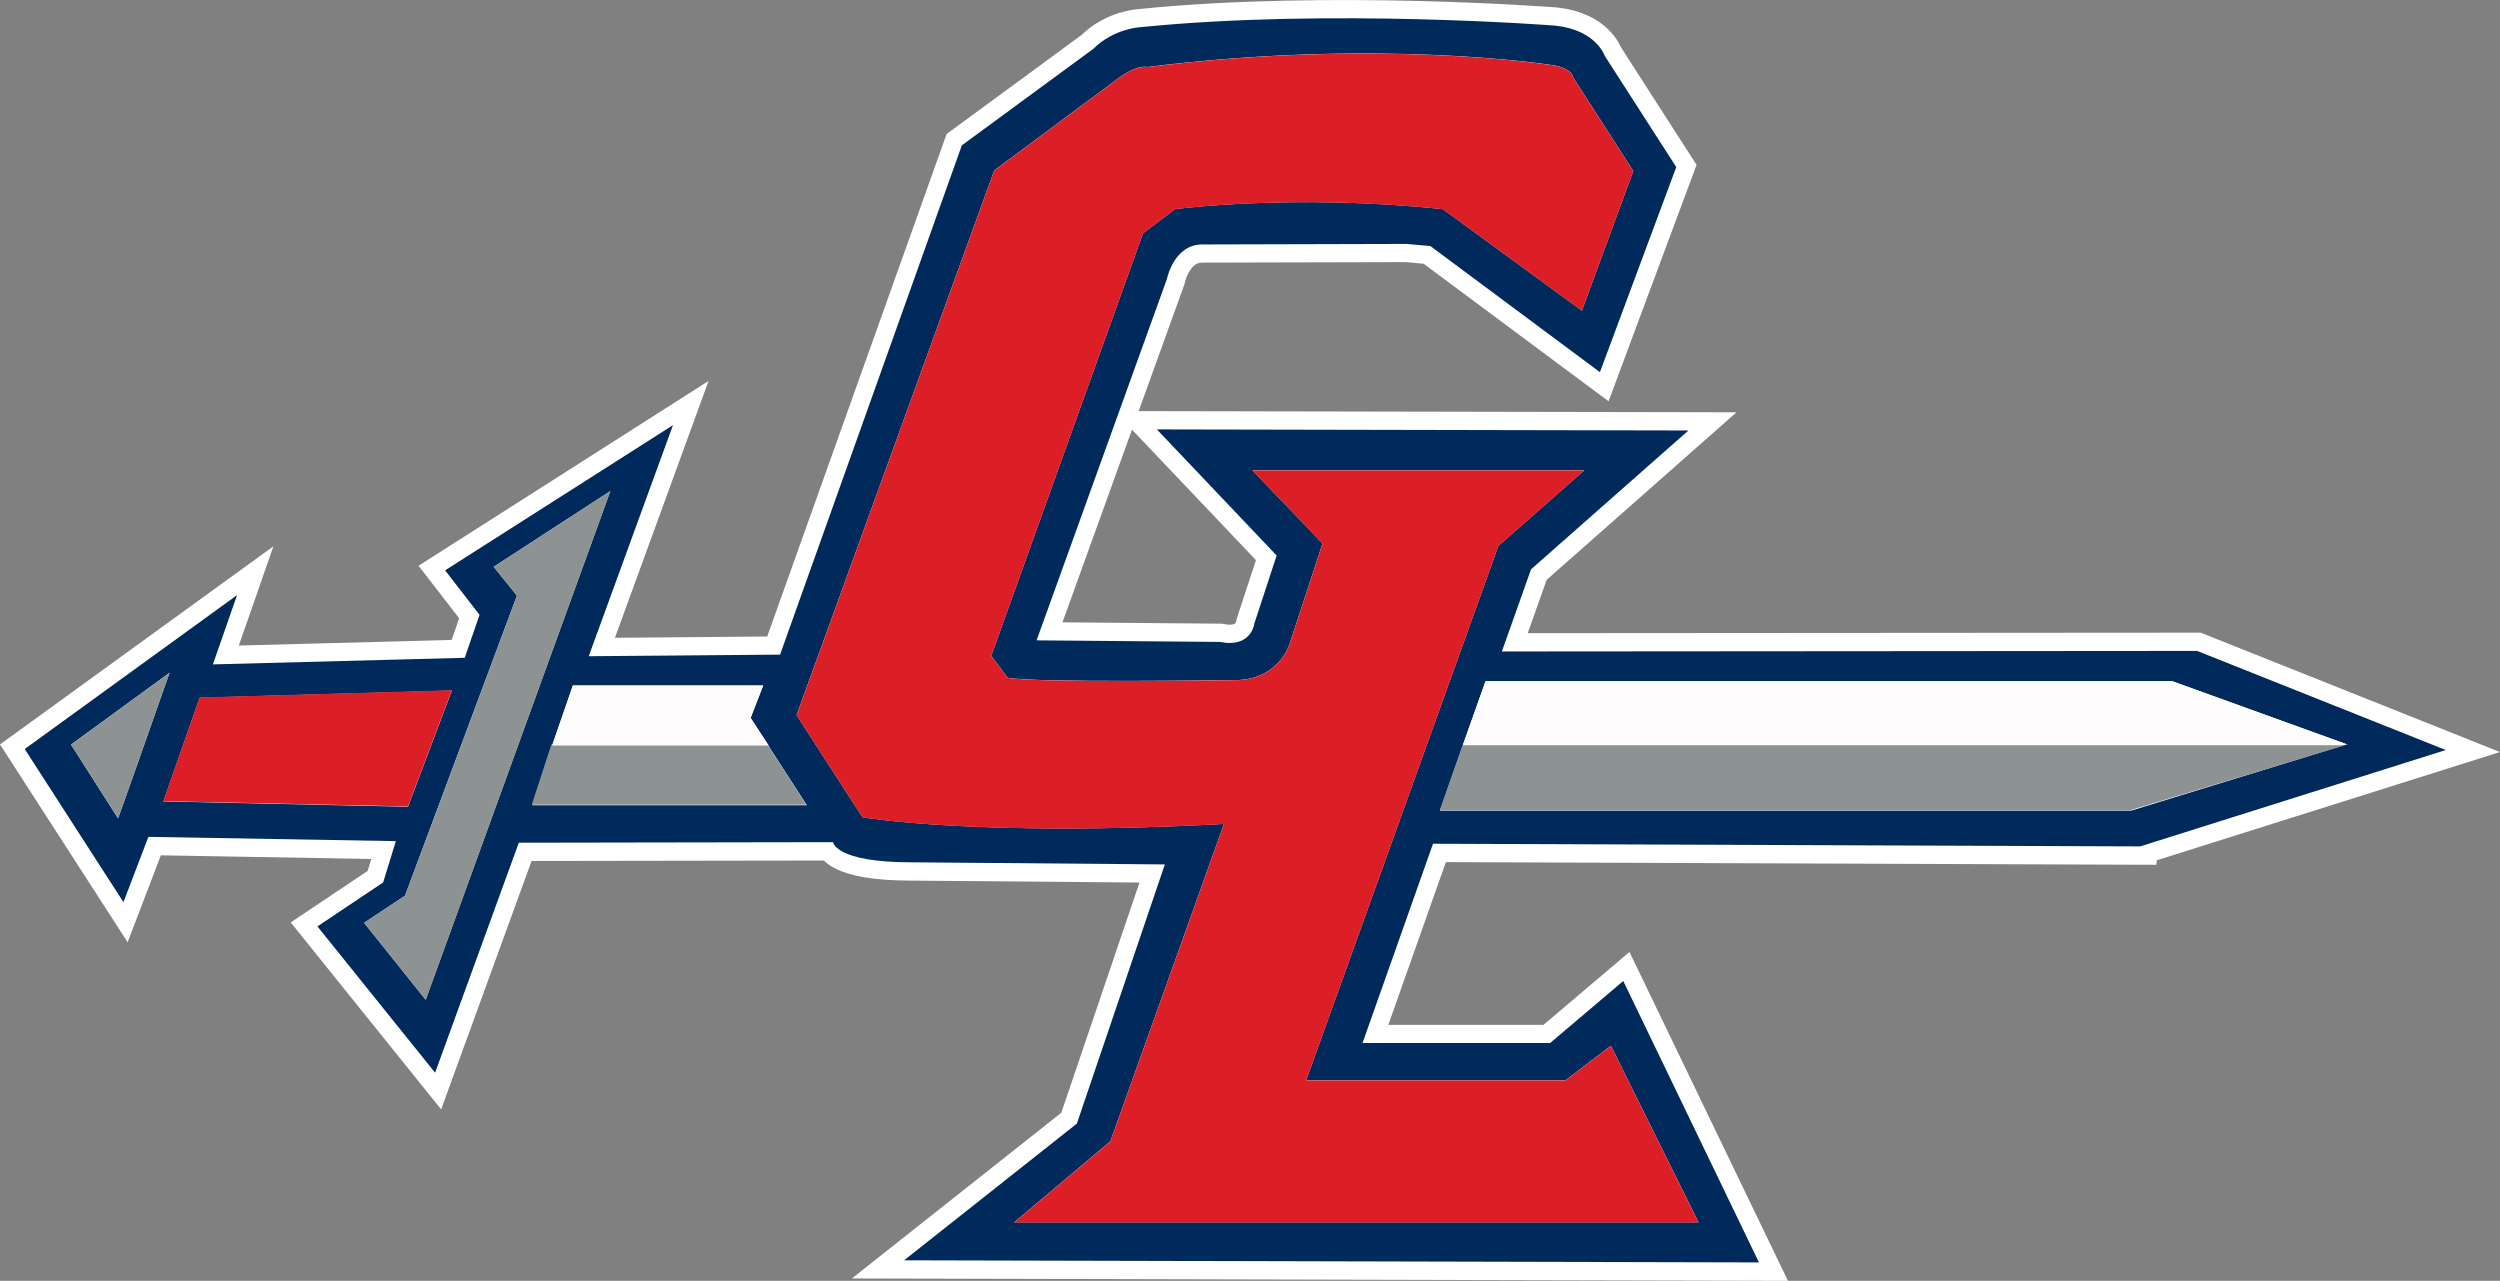
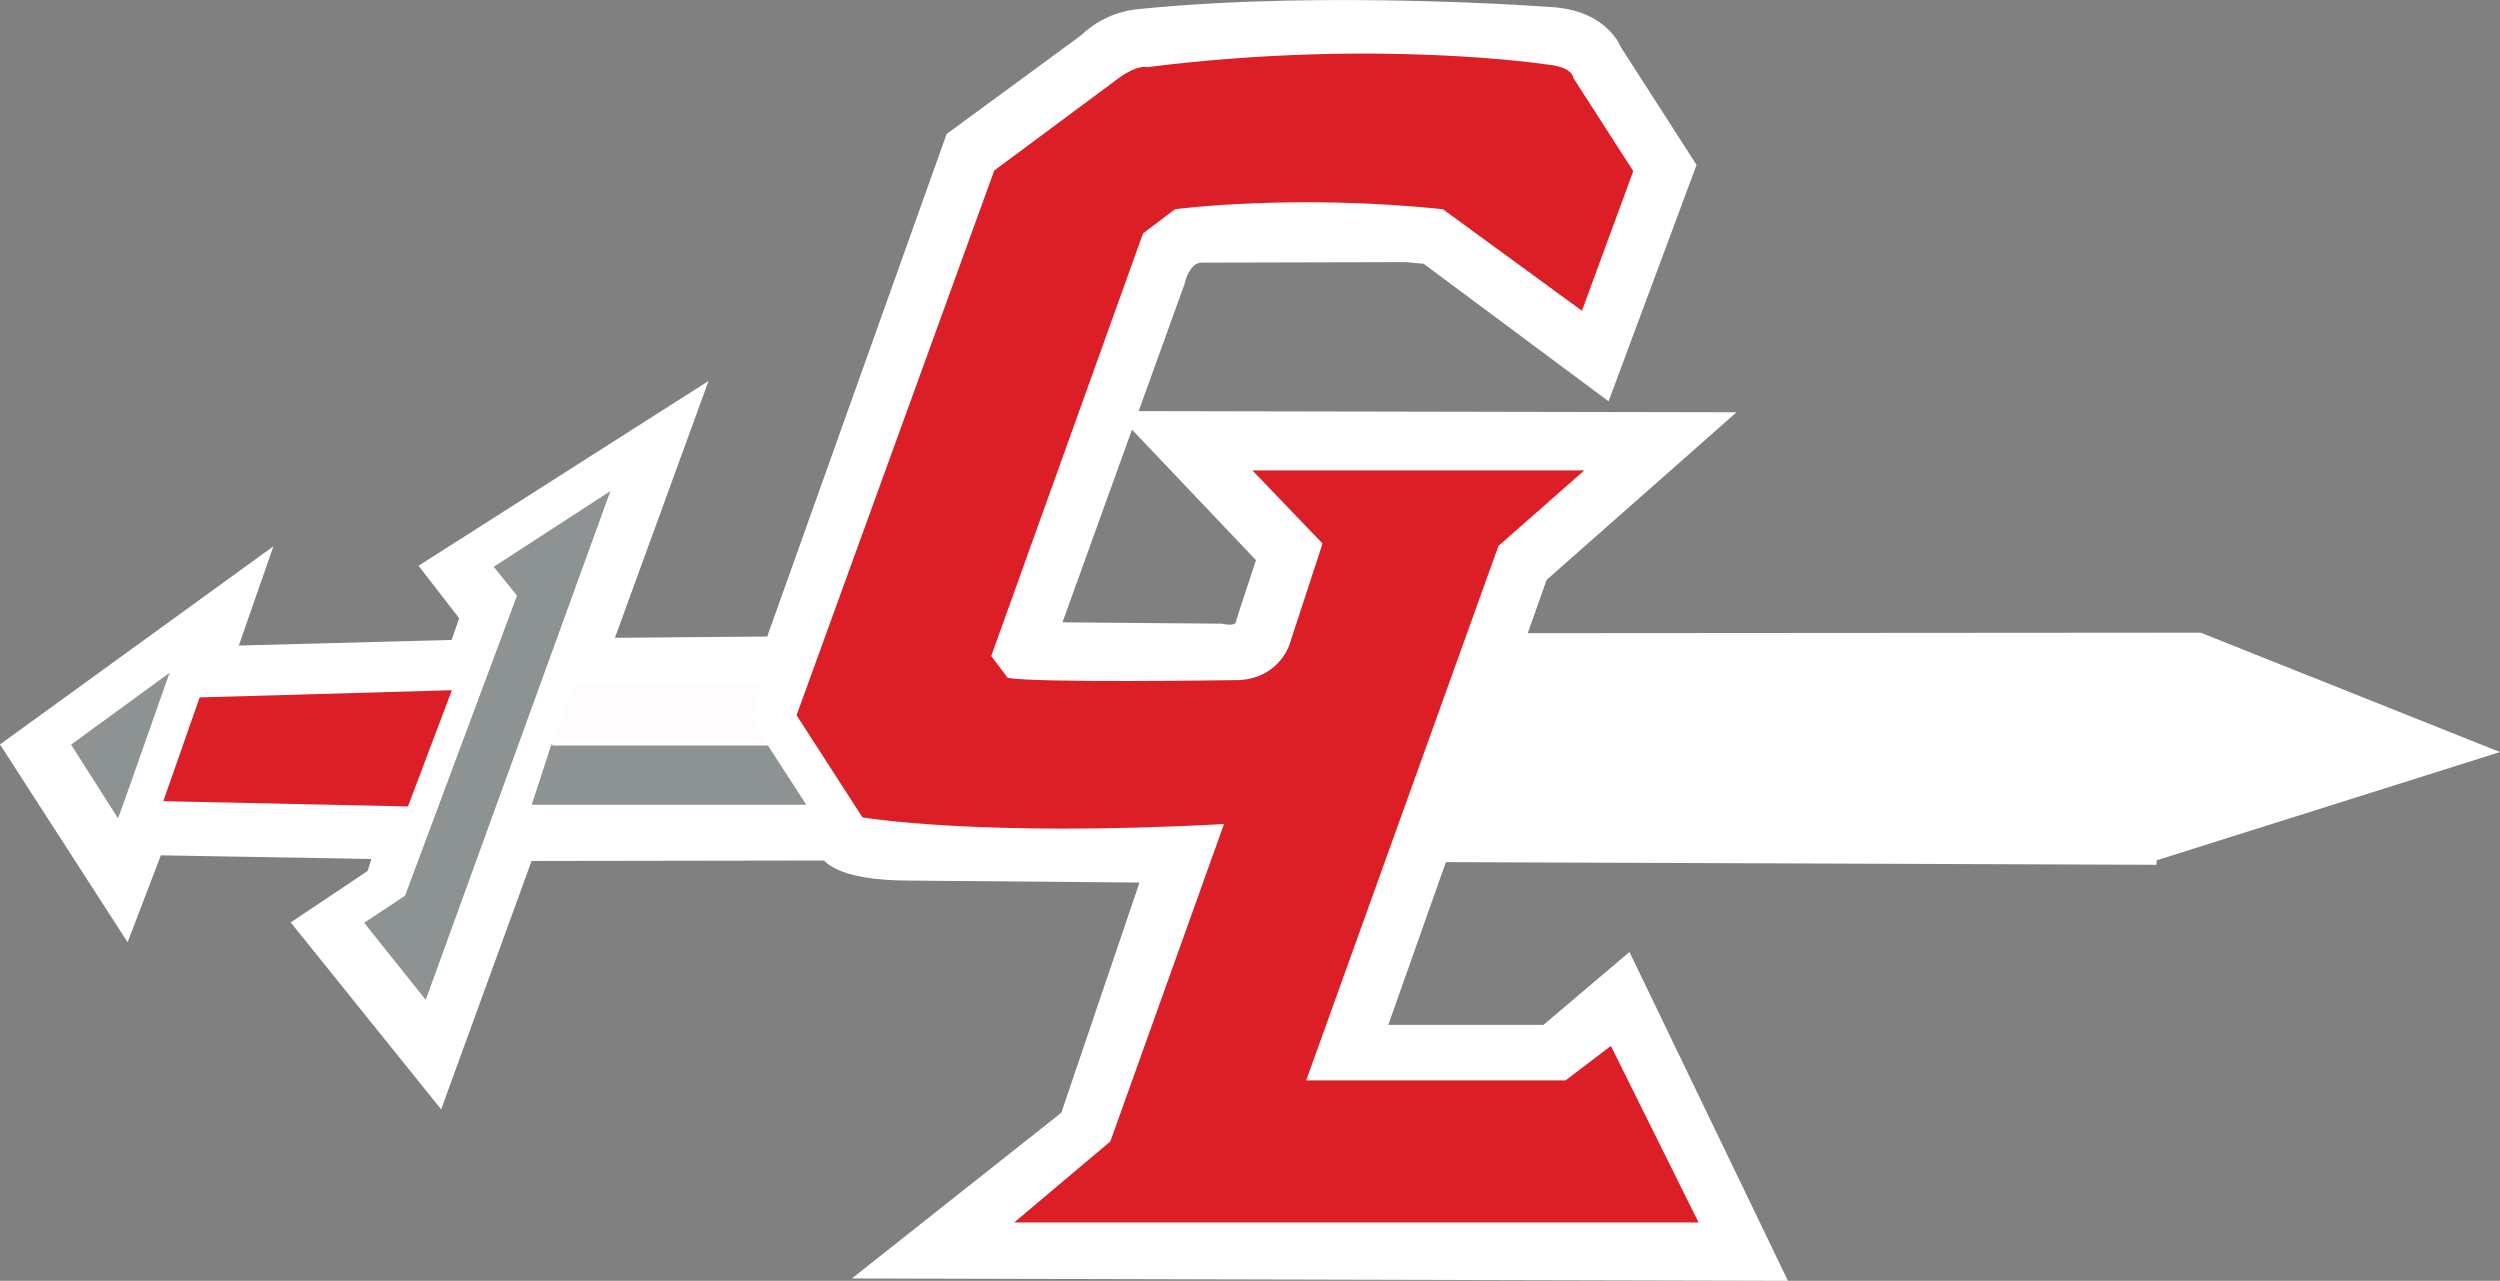
<svg xmlns="http://www.w3.org/2000/svg" id="Layer_1" data-name="Layer 1" viewBox="0 0 743.47 380.9">
  <rect x="0" y="0" width="743.47" height="380.9" fill="#808080" stroke="none" />
  <defs>
    <style>
      .cls-1 {
        fill: #8c9392;
      }

      .cls-2 {
        fill: #dc1f26;
      }

      .cls-3 {
        fill: #002a5c;
      }

      .cls-4 {
        fill: #fff;
        stroke: #fff;
        stroke-miterlimit: 10;
        stroke-width: 10.84px;
      }

      .cls-5 {
        fill: #fffcfd;
      }
    </style>
  </defs>
  <path class="cls-4" d="M636.41,251.73l90.92-28.68-73.91-29.48-206.78.15,8.68-24.42,46.8-41.3-158.08-.31,35.63,37.51-6.63,20.17s-.79,7.41-10.24,5.52l-54.53-.46,38.78-107.49s2.04-10.41,10.72-10.26l60.51-.15,7.1.64,50.43,37.51,22.7-60.99-21.27-33.09s-2.53-7.73-14.83-8.99c0,0-66.97-5.21-123.24.48,0,0-7.89.31-14.02,6.46l-39.09,28.68-54.07,151.45-56.89.48,25.05-68.71-67.76,43.18,10.24,13.23-4.42,12.77-74.89,1.97,7.19-20.62L7.34,222.76l29.37,45.53,7.42-19.41,73.59,1.27-3.78,12.3-19.55,13.08,35,43.5,24.9-68.4,93.47-.15s.62,5.98,23.16,5.98l75.49.64-26.17,77.07-51.37,40.65,254.21.64-40.34-83.69-21.75,18.44h-55.79l20.96-59.26,210.25.79ZM697.99,221.35l-.03.02-.05-.02h.08Z" />
-   <path class="cls-3" d="M636.4,251.73l90.94-28.68-73.92-29.47-206.78.16,8.67-24.43,46.81-41.29-158.08-.32,35.62,37.51-6.62,20.17s-.79,7.41-10.24,5.52l-54.53-.47,38.77-107.49s2.05-10.4,10.72-10.24l60.52-.16,7.09.63,50.43,37.51,22.7-60.99-21.28-33.1s-2.52-7.72-14.81-8.98c0,0-66.98-5.2-123.25.47,0,0-7.88.32-14.03,6.46l-39.09,28.68-54.06,151.46-56.9.47,25.06-68.72-67.77,43.18,10.24,13.24-4.41,12.77-74.89,1.96,7.19-20.61L7.35,222.75l29.36,45.54,7.43-19.42,73.58,1.27-3.78,12.29-19.54,13.08,34.99,43.5,24.9-68.4,93.46-.16s.63,5.99,23.17,5.99l75.49.63-26.16,77.07-51.38,40.66,254.22.63-40.35-83.69-21.75,18.44h-55.79l20.96-59.26,210.25.79ZM645.96,202.56l51.96,18.78h.08s-.04.01-.04.01l.15.05h-.32l-63.93,19.66h-205.63l6.88-19.66h-.02l6.7-18.85h204.17ZM35.07,243.32c-.13-.26-13.95-21.89-13.95-21.89l29.32-21.38c-.13.13-15.23,43.53-15.36,43.27ZM48.58,238.34l10.81-30.85,75-2.14-13.06,34.57-72.74-1.58ZM126.6,297.34l-18.31-22.91,12.16-8.06,33.28-89.23-6.91-8.58,34.69-22.53-54.92,151.31ZM158.32,239.49l5.83-17.9h.08l6.13-17.74h56.6l-3.73,9.63,5.7,8.89h-.04s11.07,17.11,11.07,17.11h-81.64ZM465.58,321.25l13.48-10.25,26.07,52.5h-203.52l28.59-24.09,33.8-94.39c-72.99,3.96-107.51-1.98-107.51-1.98l-19.6-30.38,58.79-161.99,35.6-26.43c6.83-5.39,9.89-4.31,9.89-4.31,68.5-8.63,119.38-.72,119.38-.72,7.19.72,7.37,3.96,7.37,3.96l17.8,27.69-15.28,41.53-41.35-30.2c-44.59-4.67-79.65,0-79.65,0l-9.53,7.19-45.13,125.67,4.85,6.47c7.19,1.62,67.06.72,67.06.72,13.3.36,16.72-10.43,16.72-10.43l9.89-30.2-20.86-21.75h98.7l-25.53,22.47-57.17,158.93h77.13Z" />
  <path class="cls-2" d="M470.44,92.43l15.28-41.53-17.8-27.69s-.18-3.24-7.37-3.96c0,0-50.88-7.91-119.38.72,0,0-3.06-1.08-9.89,4.31l-35.6,26.43-58.79,161.99,19.6,30.38s34.52,5.93,107.51,1.98l-33.8,94.39-28.59,24.09h203.52l-26.07-52.5-13.48,10.25h-77.13l57.17-158.93,25.53-22.47h-98.7l20.86,21.75-9.89,30.2s-3.42,10.79-16.72,10.43c0,0-59.87.9-67.06-.72l-4.85-6.47,45.13-125.67,9.53-7.19s35.06-4.67,79.65,0l41.35,30.2Z" />
  <polygon class="cls-2" points="59.38 207.4 48.57 238.26 121.32 239.83 134.38 205.26 59.38 207.4" />
  <path class="cls-1" d="M50.45,200.07l-29.32,21.38s13.83,21.63,13.95,21.89,15.23-43.14,15.36-43.27Z" />
  <polygon class="cls-1" points="146.83 168.56 181.53 146.03 126.61 297.35 108.3 274.43 120.46 266.37 153.75 177.14 146.83 168.56" />
  <polygon class="cls-1" points="163.97 221.41 228.19 221.41 239.77 239.31 158.13 239.31 163.97 221.41" />
-   <polygon class="cls-1" points="434.97 221.61 697.4 221.61 633.66 240.89 428.18 240.89 434.97 221.61" />
-   <polygon class="cls-5" points="441.78 202.57 645.95 202.57 698.1 221.42 435.08 221.42 441.78 202.57" />
  <polygon class="cls-5" points="170.36 203.86 226.96 203.86 223.23 213.5 228.63 221.72 164.19 221.72 170.36 203.86" />
</svg>